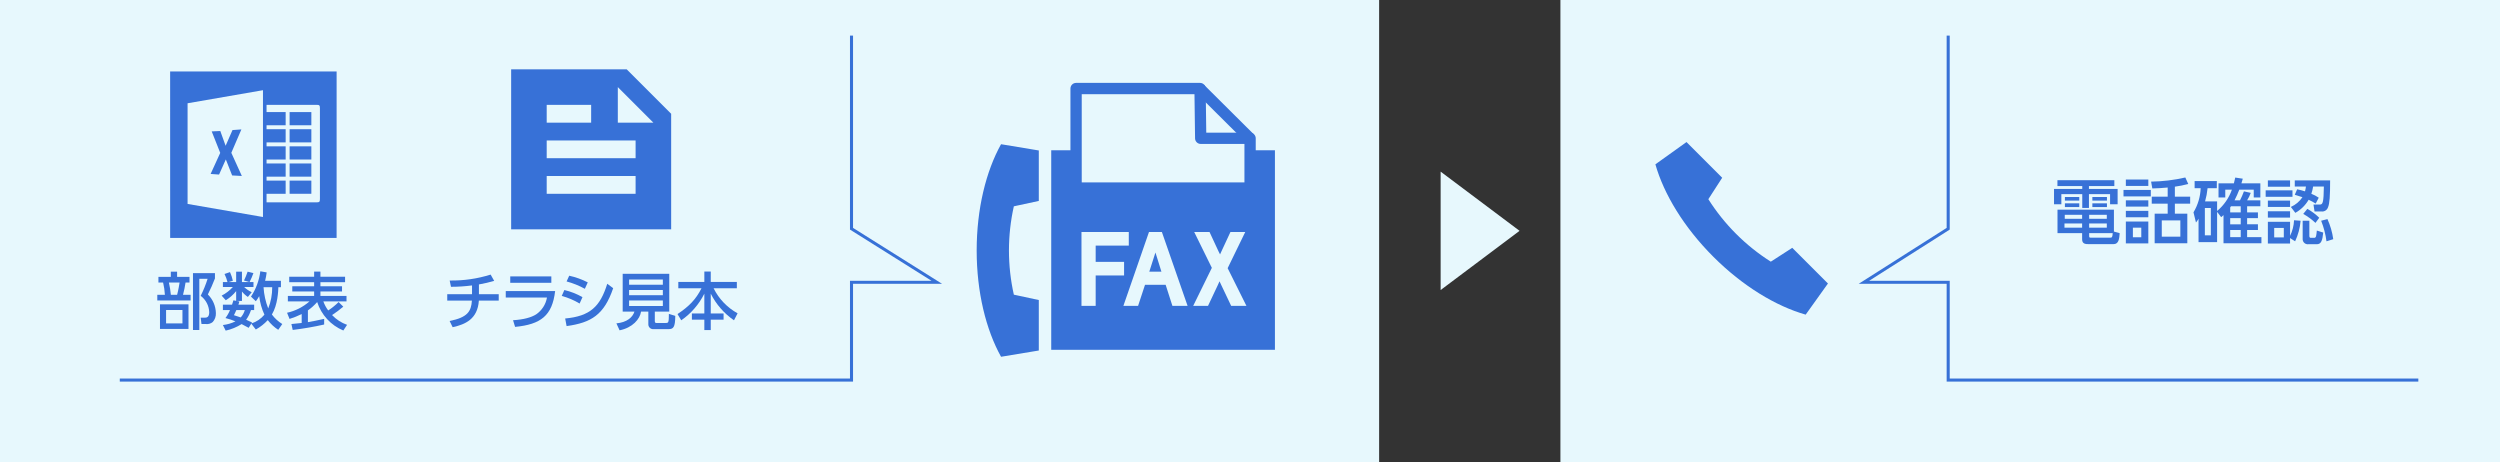
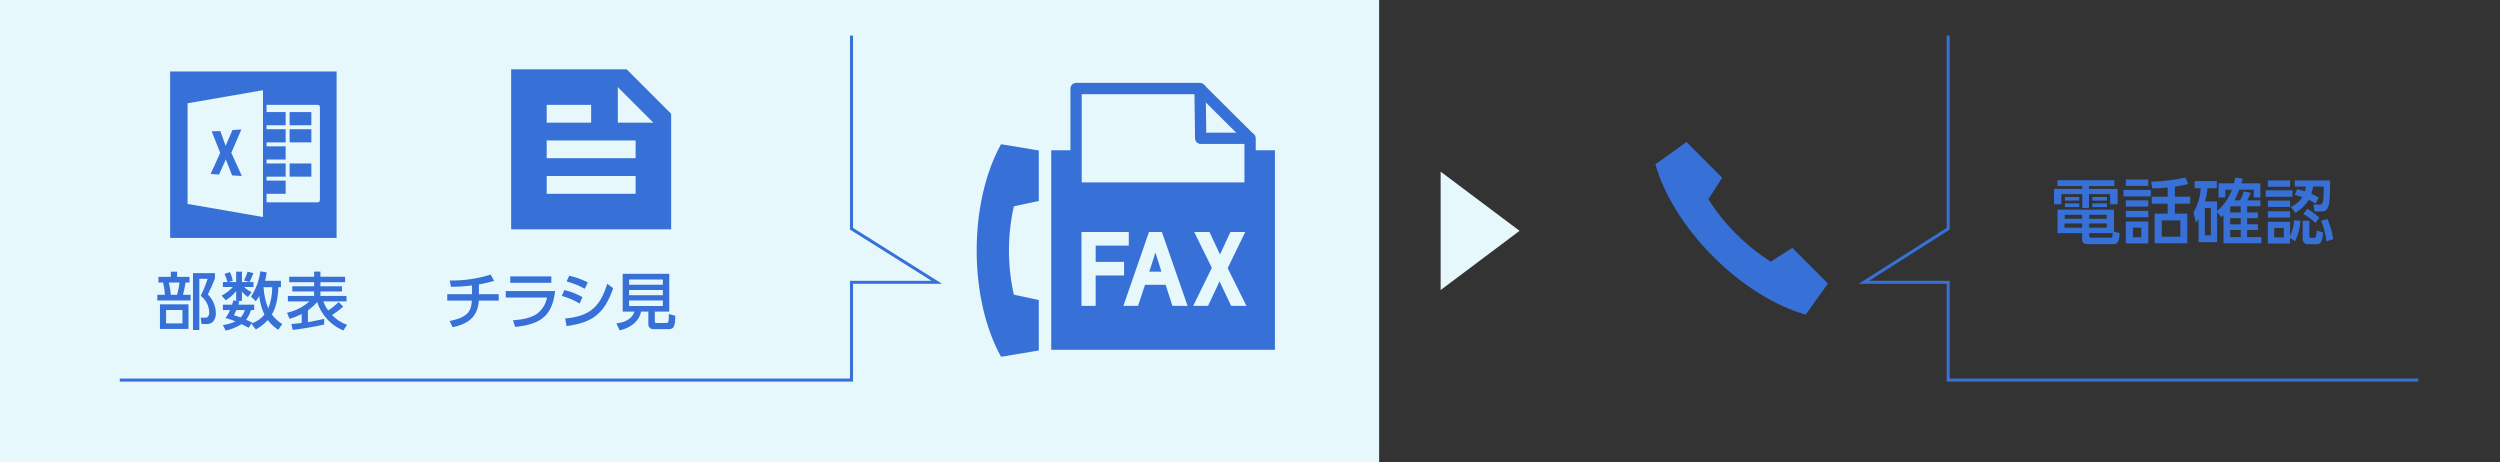
<svg xmlns="http://www.w3.org/2000/svg" version="1.1" id="レイヤー_1" x="0px" y="0px" viewBox="0 0 816.726 150.973" enable-background="new 0 0 816.726 150.973" xml:space="preserve">
  <rect x="0" y="0" width="816.726" height="150.973" fill="#333333" stroke="none" />
  <g id="レイヤー_2_00000039847924195439541020000012005462802261568662_">
    <g id="レイヤー_1-2">
      <rect y="0" fill="#E7F8FD" width="450.546" height="150.973" />
-       <polyline fill="#E7F8FD" points="816.726,0 509.773,0 509.773,150.973 816.726,150.973   " />
      <polygon fill="#E7F8FD" points="470.641,94.752 470.641,56.068 496.423,75.409   " />
-       <path fill="#3771D7" d="M204.74,22.646H166.986v52.275h52.275V37.167L204.74,22.646z     M178.602,34.263h14.521v5.808h-14.521V34.263z M207.644,63.305h-29.042v-5.808    h29.042V63.305z M207.644,51.688h-29.042v-5.808h29.042V51.688z M201.836,40.072    V28.455l11.617,11.617H201.836z" />
+       <path fill="#3771D7" d="M204.74,22.646H166.986v52.275h52.275V37.167L204.74,22.646z     M178.602,34.263h14.521v5.808h-14.521V34.263M207.644,63.305h-29.042v-5.808    h29.042V63.305z M207.644,51.688h-29.042v-5.808h29.042V51.688z M201.836,40.072    V28.455l11.617,11.617H201.836z" />
      <path fill="#3771D7" d="M339.367,65.644V49.158l-12.334-2.045    c-4.915,8.819-7.964,21.113-7.964,34.72c0,13.606,3.049,25.901,7.964,34.72    l12.334-2.045V98.02l-8.155-1.756c-2.131-9.503-2.131-19.36,0-28.863    L339.367,65.644z" />
      <path fill="#3771D7" d="M408.391,63.279h-56.846c-1.018-0.001-1.842-0.827-1.841-1.845    V28.924c-0-1.017,0.824-1.842,1.841-1.843h40.497    c1.007,0.001,1.827,0.811,1.841,1.818l0.191,14.439h14.317    c1.017,0,1.842,0.825,1.842,1.842v16.255    c0.001,1.018-0.824,1.844-1.842,1.845    C408.391,63.279,408.391,63.279,408.391,63.279z M353.39,59.593h53.156V47.022    h-14.288c-1.009-0-1.83-0.811-1.843-1.819l-0.191-14.437h-36.833V59.593z" />
      <path fill="#3771D7" d="M408.391,49.084v12.351h-56.846V49.084h-8.117v65.183h73.081V49.084    H408.391z M357.946,99.92h-4.637V75.782h15.457v4.446h-10.82v5.311h9.28v4.447    h-9.28L357.946,99.92z M383.012,99.92l-2.204-6.87h-6.747l-2.263,6.87h-4.799    l8.366-24.138h4.206l8.399,24.138H383.012z M402.211,99.92l-3.169-6.662    c-0.167-0.363-0.333-0.719-0.505-1.085l-0.132-0.274l-0.121,0.272    c-0.156,0.345-0.313,0.696-0.482,1.064l-3.152,6.685h-4.846l6.093-12.418    l-5.767-11.72H395.136l2.972,6.397c0.096,0.182,0.213,0.41,0.335,0.662    l0.133,0.272l0.122-0.268c0.105-0.238,0.208-0.465,0.315-0.691l2.964-6.373    h4.838L401.061,87.61l6.134,12.31L402.211,99.92z" />
      <polygon fill="#3771D7" points="375.462,88.752 379.424,88.752 377.473,82.488   " />
      <rect x="398.373" y="25.524" transform="matrix(0.705 -0.709 0.709 0.705 91.76 294.734)" fill="#3771D7" width="3.684" height="23.056" />
      <path fill="#3771D7" d="M562.624,58.067l-11.659-11.659l-10.166,7.278    c2.761,9.711,9.298,20.56,18.918,30.18    c9.622,9.622,20.471,16.159,30.182,18.92l7.275-10.169l-11.656-11.656    l-7.008,4.525c-8.227-5.213-15.197-12.183-20.41-20.41L562.624,58.067z" />
      <polyline fill="none" stroke="#3771D7" stroke-miterlimit="10" points="39.131,124.171 278.18,124.171     278.18,92.225 306.04,92.225 278.18,74.726 278.18,11.634   " />
      <polyline fill="none" stroke="#3771D7" stroke-miterlimit="10" points="790.047,124.171 636.454,124.171     636.454,92.225 608.92,92.225 636.454,74.726 636.454,11.634   " />
      <g id="Layer_1">
        <path fill="#3771D7" d="M85.909,29.467v41.424l-24.629-4.27V33.736L85.909,29.467z      M87.079,34.249h16.356c0.903,0,1.078,0.177,1.078,1.078v29.701     c0,0.899-0.174,1.076-1.078,1.076H87.079v-2.799h6.242v-4.304h-6.242v-1.289     h6.242V53.404h-6.242V52.114h6.242v-4.307h-6.242v-1.29h6.242v-4.302h-6.242V40.922     h6.242v-4.305h-6.242V34.249z M55.59,77.728h54.374l0.008-54.383H55.581     L55.59,77.728z" />
        <polygon fill="#3771D7" points="75.953,42.489 73.71,47.623 71.966,42.8 69.161,42.925      71.946,49.951 68.809,56.823 71.566,57.029 73.778,52.085 75.837,57.315      79.008,57.49 75.57,49.921 78.859,42.28    " />
-         <polygon fill="#3771D7" points="94.613,63.305 101.715,63.305 101.715,59.001 94.613,59.001         " />
        <polygon fill="#3771D7" points="94.613,57.712 101.715,57.712 101.715,53.404 94.613,53.404         " />
-         <polygon fill="#3771D7" points="94.613,52.114 101.715,52.114 101.715,47.807 94.613,47.807         " />
        <polygon fill="#3771D7" points="94.613,40.922 101.715,40.922 101.715,36.617 94.613,36.617         " />
        <polygon fill="#3771D7" points="94.613,46.517 101.715,46.517 101.715,42.214 94.613,42.214         " />
      </g>
      <path fill="#3771D7" d="M55.802,90.441v-1.69h2.055v1.69h4.048v1.849h-1.282    c-0.207,1.356-0.486,2.7-0.834,4.027h2.482v1.852H51.388v-1.852h2.482    c-0.072-1.358-0.269-2.706-0.59-4.027h-1.525v-1.849H55.802z M61.579,107.463    h-9.316v-8.032h9.316L61.579,107.463z M59.606,101.281h-5.35v4.373h5.35    L59.606,101.281z M57.857,96.317c0.427-1.546,0.712-3.437,0.813-4.027h-3.498    c0.304,1.327,0.522,2.672,0.651,4.027H57.857z M63.043,107.809V89.239h7.18    v1.73c-1.017,2.521-1.139,2.788-2.319,5.227    c1.637,1.614,2.578,3.805,2.623,6.103c0.055,1.059-0.31,2.097-1.017,2.887    c-0.619,0.527-1.431,0.771-2.238,0.672h-1.444l-0.264-2.076h1.322    c0.59,0,1.465-0.079,1.465-1.79c-0.075-2.112-1.099-4.078-2.787-5.349    c0.9-1.788,1.655-3.645,2.258-5.553h-2.706v16.719L63.043,107.809z" />
      <path fill="#3771D7" d="M91.773,91.743v2.093H90.939    c-0.041,1.18-0.184,5.718-2.116,8.911c0.924,1.244,2.077,2.299,3.397,3.111    l-1.322,1.892c-1.313-0.853-2.469-1.927-3.417-3.174    c-1.128,1.227-2.447,2.264-3.905,3.071l-1.485-1.912l-0.854,1.361    c-0.549-0.303-1.119-0.63-2.299-1.22c-1.601,1.003-3.362,1.726-5.207,2.136    l-0.915-1.829c1.429-0.161,2.819-0.568,4.109-1.202    c-1.063-0.44-2.158-0.801-3.275-1.078c0.61-0.797,1.11-1.673,1.485-2.604    h-2.318v-1.77h2.99c0.224-0.669,0.326-1.035,0.447-1.424l0.895,0.184v-3.193    c-0.939,1.196-2.09,2.21-3.396,2.989l-1.343-1.506    c1.385-0.715,2.632-1.672,3.682-2.825h-3.275V92.148h1.505    c-0.232-0.913-0.56-1.799-0.976-2.643l1.79-0.61    c0.407,0.908,0.72,1.854,0.936,2.825l-1.403,0.428h2.481v-3.398h1.892v3.398    h2.462l-1.79-0.508c0.459-0.935,0.853-1.901,1.18-2.89l1.892,0.468    c-0.347,1.006-0.769,1.986-1.261,2.93h1.282v1.608h-3.052    c0.727,0.703,1.565,1.28,2.482,1.707l-1.261,1.546    c-0.733-0.485-1.385-1.083-1.933-1.77v3.071h-1.769l0.935,0.184    c-0.143,0.508-0.204,0.689-0.325,1.035h5.146v1.77h-1.037    c-0.354,1.13-0.89,2.196-1.587,3.154c0.651,0.306,1.668,0.774,1.933,0.896    l-0.203,0.323c1.659-0.536,3.133-1.53,4.251-2.867    c-0.885-1.918-1.461-3.963-1.709-6.061c-0.321,0.584-0.689,1.142-1.098,1.668    l-1.587-1.506c1.642-2.488,2.686-5.321,3.051-8.279l2.075,0.366    c-0.11,0.926-0.28,1.844-0.508,2.748L91.773,91.743z M77.21,101.301    c-0.325,0.774-0.57,1.242-0.793,1.668c1.159,0.369,1.668,0.53,2.237,0.735    c0.617-0.69,1.069-1.512,1.322-2.402H77.21z M86.098,93.836    c0.142,2.378,0.657,4.719,1.526,6.937c0.88-2.206,1.322-4.562,1.302-6.937    H86.098z" />
      <path fill="#3771D7" d="M112.163,107.974c-4.069-1.702-7.19-5.099-8.543-9.297    c-0.9,1.025-1.917,1.939-3.031,2.725v3.846    c1.566-0.267,3.194-0.61,5.309-1.078v1.849    c-3.392,0.761-6.82,1.352-10.272,1.77l-0.428-1.931    c1.017-0.102,2.136-0.204,3.357-0.346v-2.91    c-1.279,0.63-2.605,1.161-3.966,1.588l-0.814-2.014    c2.713-0.6,5.232-1.874,7.323-3.704h-7.058v-1.79h8.583v-1.463h-7.139v-1.707    h7.139v-1.324h-8.136v-1.79h8.136v-1.668h2.054v1.668h8.055v1.79h-8.055v1.324    h7.058v1.707h-7.058v1.463h8.523v1.79h-7.567    c0.378,1.057,0.913,2.051,1.586,2.95c1.225-0.794,2.364-1.714,3.397-2.745    l1.526,1.506c-1.159,0.994-2.382,1.911-3.661,2.745    c1.358,1.438,3.038,2.533,4.902,3.193L112.163,107.974z" />
      <path fill="#3771D7" d="M156.462,96.116h6.468v2.093h-6.488    c-0.407,6.083-4.475,7.771-8.563,8.687l-0.997-2.036    c5.878-1.157,7.058-3.151,7.282-6.651h-8.054v-2.093h8.095V93.246    c-2.279,0.3-4.576,0.45-6.875,0.448l-0.427-2.053    c4.536,0.076,9.055-0.577,13.384-1.934l1.159,2.056    c-1.638,0.479-3.302,0.866-4.983,1.16L156.462,96.116z" />
      <path fill="#3771D7" d="M181.357,95.098c-0.936,7.992-4.638,10.882-13.079,11.696    l-0.671-2.178c3.539-0.224,5.96-0.913,7.546-1.912    c1.87-1.28,3.146-3.259,3.539-5.491h-13.465v-2.116H181.357z M180.116,90.296    v2.096h-13.425v-2.096H180.116z" />
      <path fill="#3771D7" d="M189.353,99.165c-1.819-1.097-3.784-1.933-5.837-2.482    l0.854-1.931c2.075,0.482,4.069,1.263,5.919,2.32L189.353,99.165z     M184.635,104.049c8.135-0.755,11.431-3.866,13.75-11.35l1.933,1.444    c-2.949,8.684-7.119,11.268-15.216,12.388L184.635,104.049z M191.063,94.346    c-1.883-1.037-3.885-1.844-5.962-2.402l0.855-1.872    c2.106,0.461,4.144,1.193,6.062,2.178L191.063,94.346z" />
      <path fill="#3771D7" d="M213.922,104.922c0,0.508,0.264,0.59,0.488,0.59h3.03    c0.936,0,1.058-0.04,1.078-2.969l2.094,0.649    c-0.04,3.783-0.63,4.334-2.258,4.334h-4.779    c-0.867,0.107-1.657-0.509-1.764-1.376c-0.014-0.11-0.016-0.221-0.006-0.332    v-4.03h-2.38c-0.346,2.462-2.808,5.289-7.018,6.123l-1.036-2.277    c3.375-0.306,5.308-1.931,5.898-3.846h-3.844V89.443h15.216v12.346h-4.719    L213.922,104.922z M216.545,91.314h-11.024v1.707h11.024V91.314z M216.545,94.732    h-11.024v1.707h11.024V94.732z M216.545,98.15h-11.024v1.809h11.024V98.15z" />
-       <path fill="#3771D7" d="M221.599,92.109h8.503v-3.398h2.096v3.398h8.522V94.182h-7.588    c1.717,3.46,4.449,6.312,7.832,8.176l-1.18,2.28    c-3.221-2.218-5.83-5.213-7.587-8.707v6.469h4.189v2.034h-4.189v3.398h-2.096    v-3.398h-4.068v-2.034h4.068v-6.469c-1.737,3.495-4.334,6.491-7.547,8.707    l-1.22-2.036c3.722-2.482,6-4.759,7.831-8.42h-7.567L221.599,92.109z" />
      <path fill="#3771D7" d="M690.737,60.795h-8.297v0.93h9.366v4.997h-2.463v-3.301h-6.903    v4.509h-2.185v-4.509h-6.832v3.301h-2.395v-4.997h9.227v-0.93h-8.111v-1.929    h18.593L690.737,60.795z M692.481,76.181c-0.139,1.79-0.279,3.579-2.022,3.579    h-8.019c-1.139,0-2.231-0.068-2.231-1.58v-2.022h-8.043v-7.669h18.432v7.158    L692.481,76.181z M680.209,72.999h-5.766v1.37h5.766V72.999z M680.209,70.163h-5.672    v1.325h5.672V70.163z M679.279,64.352v1.185h-4.695v-1.185H679.279z M679.279,66.419    v1.234h-4.695v-1.234H679.279z M688.273,70.163h-5.764v1.325h5.765L688.273,70.163z     M688.273,72.999h-5.764v1.37h5.765L688.273,72.999z M689.296,77.647    c0.675,0,0.814-0.094,0.908-1.489h-7.694v0.837c0,0.536,0.023,0.652,0.559,0.652    L689.296,77.647z M688.32,64.352v1.185h-4.765v-1.185H688.32z M688.32,66.419    v1.234h-4.765v-1.234H688.32z" />
      <path fill="#3771D7" d="M702.651,62.051v2.113h-8.925v-2.113H702.651z M701.837,58.657v2.093    h-7.344v-2.093H701.837z M701.837,65.443v2.045h-7.344V65.443H701.837z     M701.837,68.884v2.093h-7.344v-2.093H701.837z M701.837,72.369v7.136h-7.344v-7.136    H701.837z M699.537,74.369h-2.743v3.137h2.743V74.369z M710.507,64.258h4.997v2.277    h-4.997v3.279h4.067v9.668h-10.667v-9.668h4.253v-3.279h-5.206v-2.277h5.206    v-2.998c-2,0.184-3.091,0.255-5.021,0.301l-0.394-2.229    c3.764-0.05,7.512-0.503,11.18-1.35l0.953,2.116    c-1.435,0.395-2.895,0.69-4.37,0.885L710.507,64.258z M712.297,71.998h-6.066    v5.323h6.066V71.998z" />
      <path fill="#3771D7" d="M726.977,61.958v2.555h-2.207v-4.626h5.02    c0.186-0.672,0.278-1.044,0.442-1.88l2.462,0.372    c-0.139,0.511-0.162,0.604-0.44,1.509h6.181v4.626h-2.161v-2.555h-4.718    c-0.452,1.191-0.972,2.354-1.557,3.485h1.79    c0.488-0.948,0.915-1.927,1.278-2.93l2.231,0.491    c-0.307,0.853-0.705,1.67-1.185,2.439h4.324v1.951h-4.324v1.999h3.534v1.861    h-3.534v2.022h3.534v1.86h-3.534v2.323h4.673v2.022h-12.388v-9.203    c-0.186,0.162-0.302,0.278-0.767,0.672l-1.324-1.741v9.901h-6.066V71.439    c-0.238,0.445-0.518,0.866-0.837,1.256l-0.814-3.324    c1.432-2.387,2.24-5.097,2.348-7.879h-1.977v-2.348h7.252v2.348h-3.021    c-0.145,1.454-0.417,2.893-0.814,4.3h3.928v3.137    c2.211-1.845,3.881-4.254,4.834-6.971L726.977,61.958z M722.26,67.954h-1.954    v8.925h1.954L722.26,67.954z M728.837,67.395    c-0.093,0.119-0.178,0.244-0.255,0.374v1.625h3.44v-1.999L728.837,67.395z     M732.022,71.255h-3.44v2.022h3.44L732.022,71.255z M732.022,75.137h-3.44v2.323    h3.44L732.022,75.137z" />
      <path fill="#3771D7" d="M748.932,62.19v2.113h-8.762v-2.113H748.932z M748.142,58.935v2.07    h-7.252v-2.07H748.142z M748.142,65.537v2.067h-7.252v-2.067L748.142,65.537z     M748.142,69.023v2.07h-7.252v-2.07L748.142,69.023z M751.583,72.114    c-0.189,2.329-0.795,4.605-1.79,6.719l-1.651-1.069v1.79h-7.252v-7.09h7.252    v4.603c0.784-1.596,1.227-3.337,1.302-5.113L751.583,72.114z M746.098,74.462    h-3.14v3.091h3.14L746.098,74.462z M748.398,67.605    c1.541-0.679,2.855-1.784,3.789-3.185c-0.743-0.255-1.163-0.394-2.51-0.788    l0.79-1.79c0.865,0.174,1.718,0.399,2.557,0.672    c0.14-0.518,0.241-1.046,0.302-1.58h-3.649v-2h11.552    c0,5.091-0.163,7.601-0.698,8.809c-0.3,0.88-1.166,1.439-2.092,1.35h-2.301    l-0.349-2.277h2.138c0.908,0,1.185-0.698,1.256-5.882h-3.511    c-0.118,0.807-0.313,1.601-0.581,2.371c0.852,0.333,1.663,0.762,2.418,1.279    l-1,1.929c-0.733-0.477-1.502-0.896-2.3-1.254    c-1.037,1.791-2.539,3.268-4.348,4.274L748.398,67.605z M754.442,72.114v4.904    c0,0.536,0.186,0.675,0.441,0.675h1.161c0.605,0,0.675-0.581,0.837-2.371    l2.093,0.652c-0.255,2.578-0.651,3.812-2.093,3.812h-2.742    c-0.916,0.116-1.752-0.532-1.869-1.447c-0.01-0.075-0.014-0.15-0.013-0.226    v-5.998L754.442,72.114z M756.441,72.812c-1.211-1.133-2.554-2.116-3.999-2.93    l1.347-1.648c1.421,0.786,2.727,1.763,3.883,2.904L756.441,72.812z     M760.043,78.833c-0.301-2.303-0.886-4.56-1.744-6.719l2.046-0.559    c0.949,2.09,1.591,4.306,1.906,6.58L760.043,78.833z" />
    </g>
  </g>
</svg>